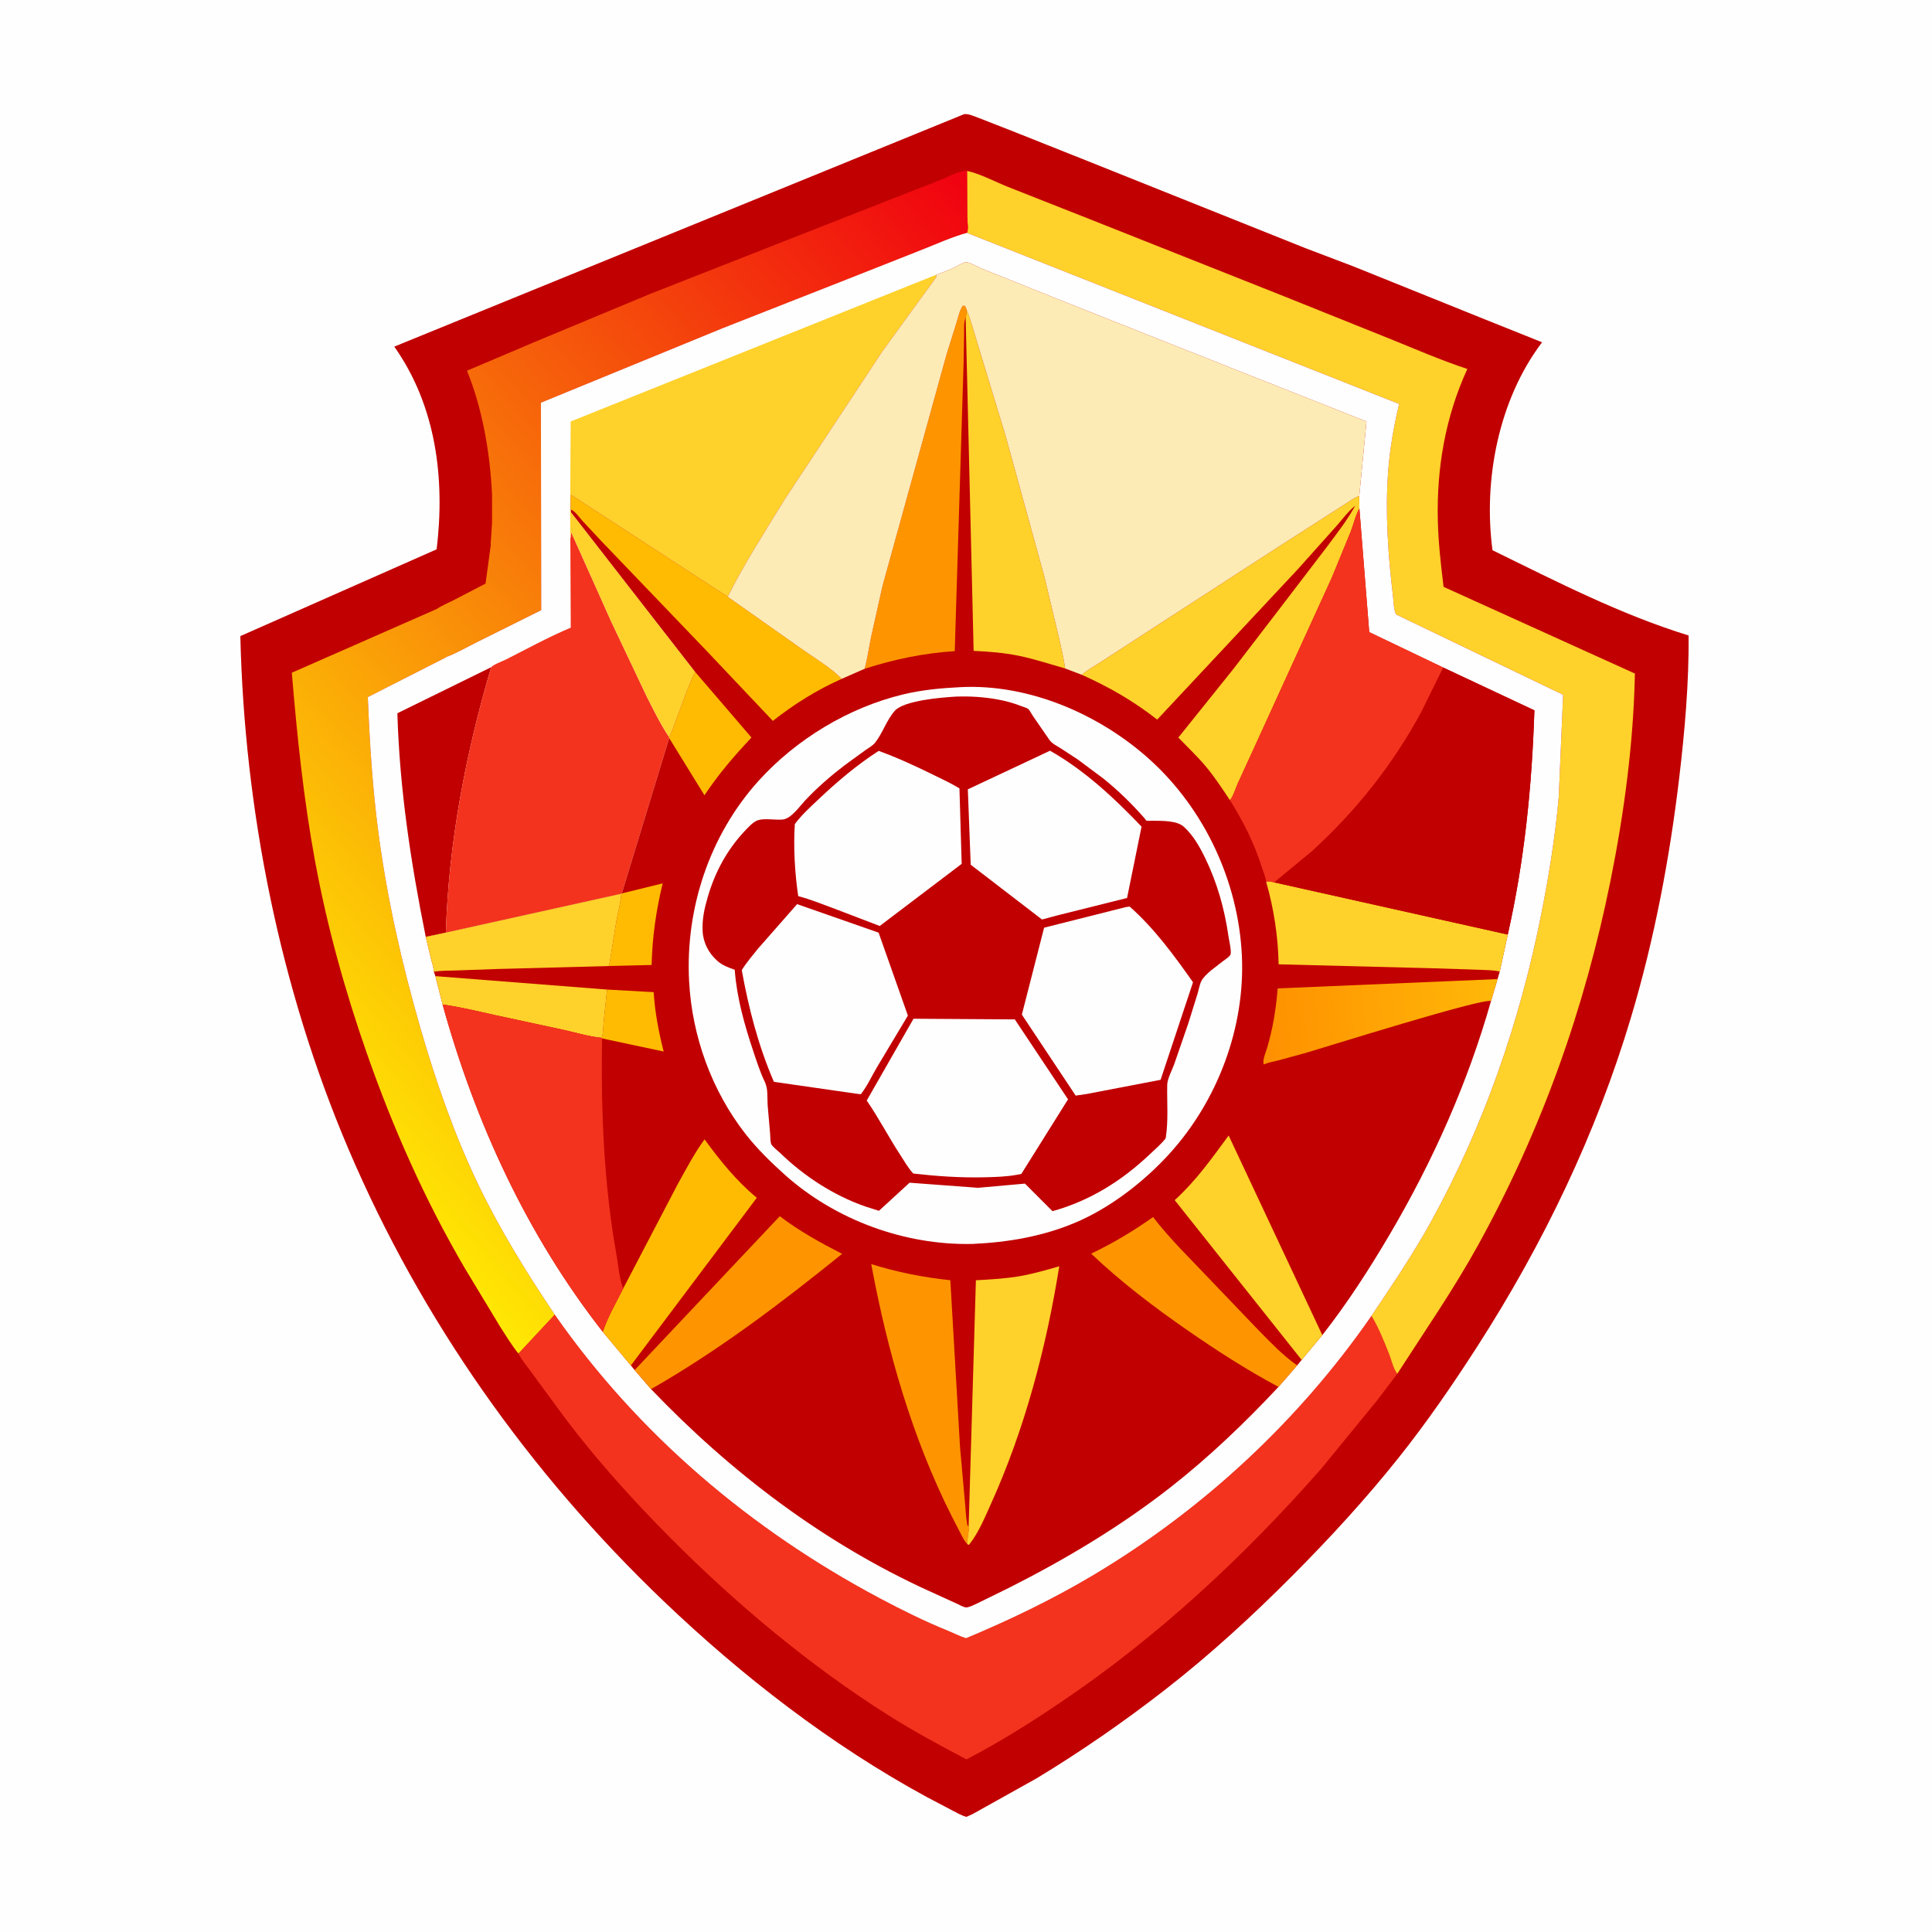
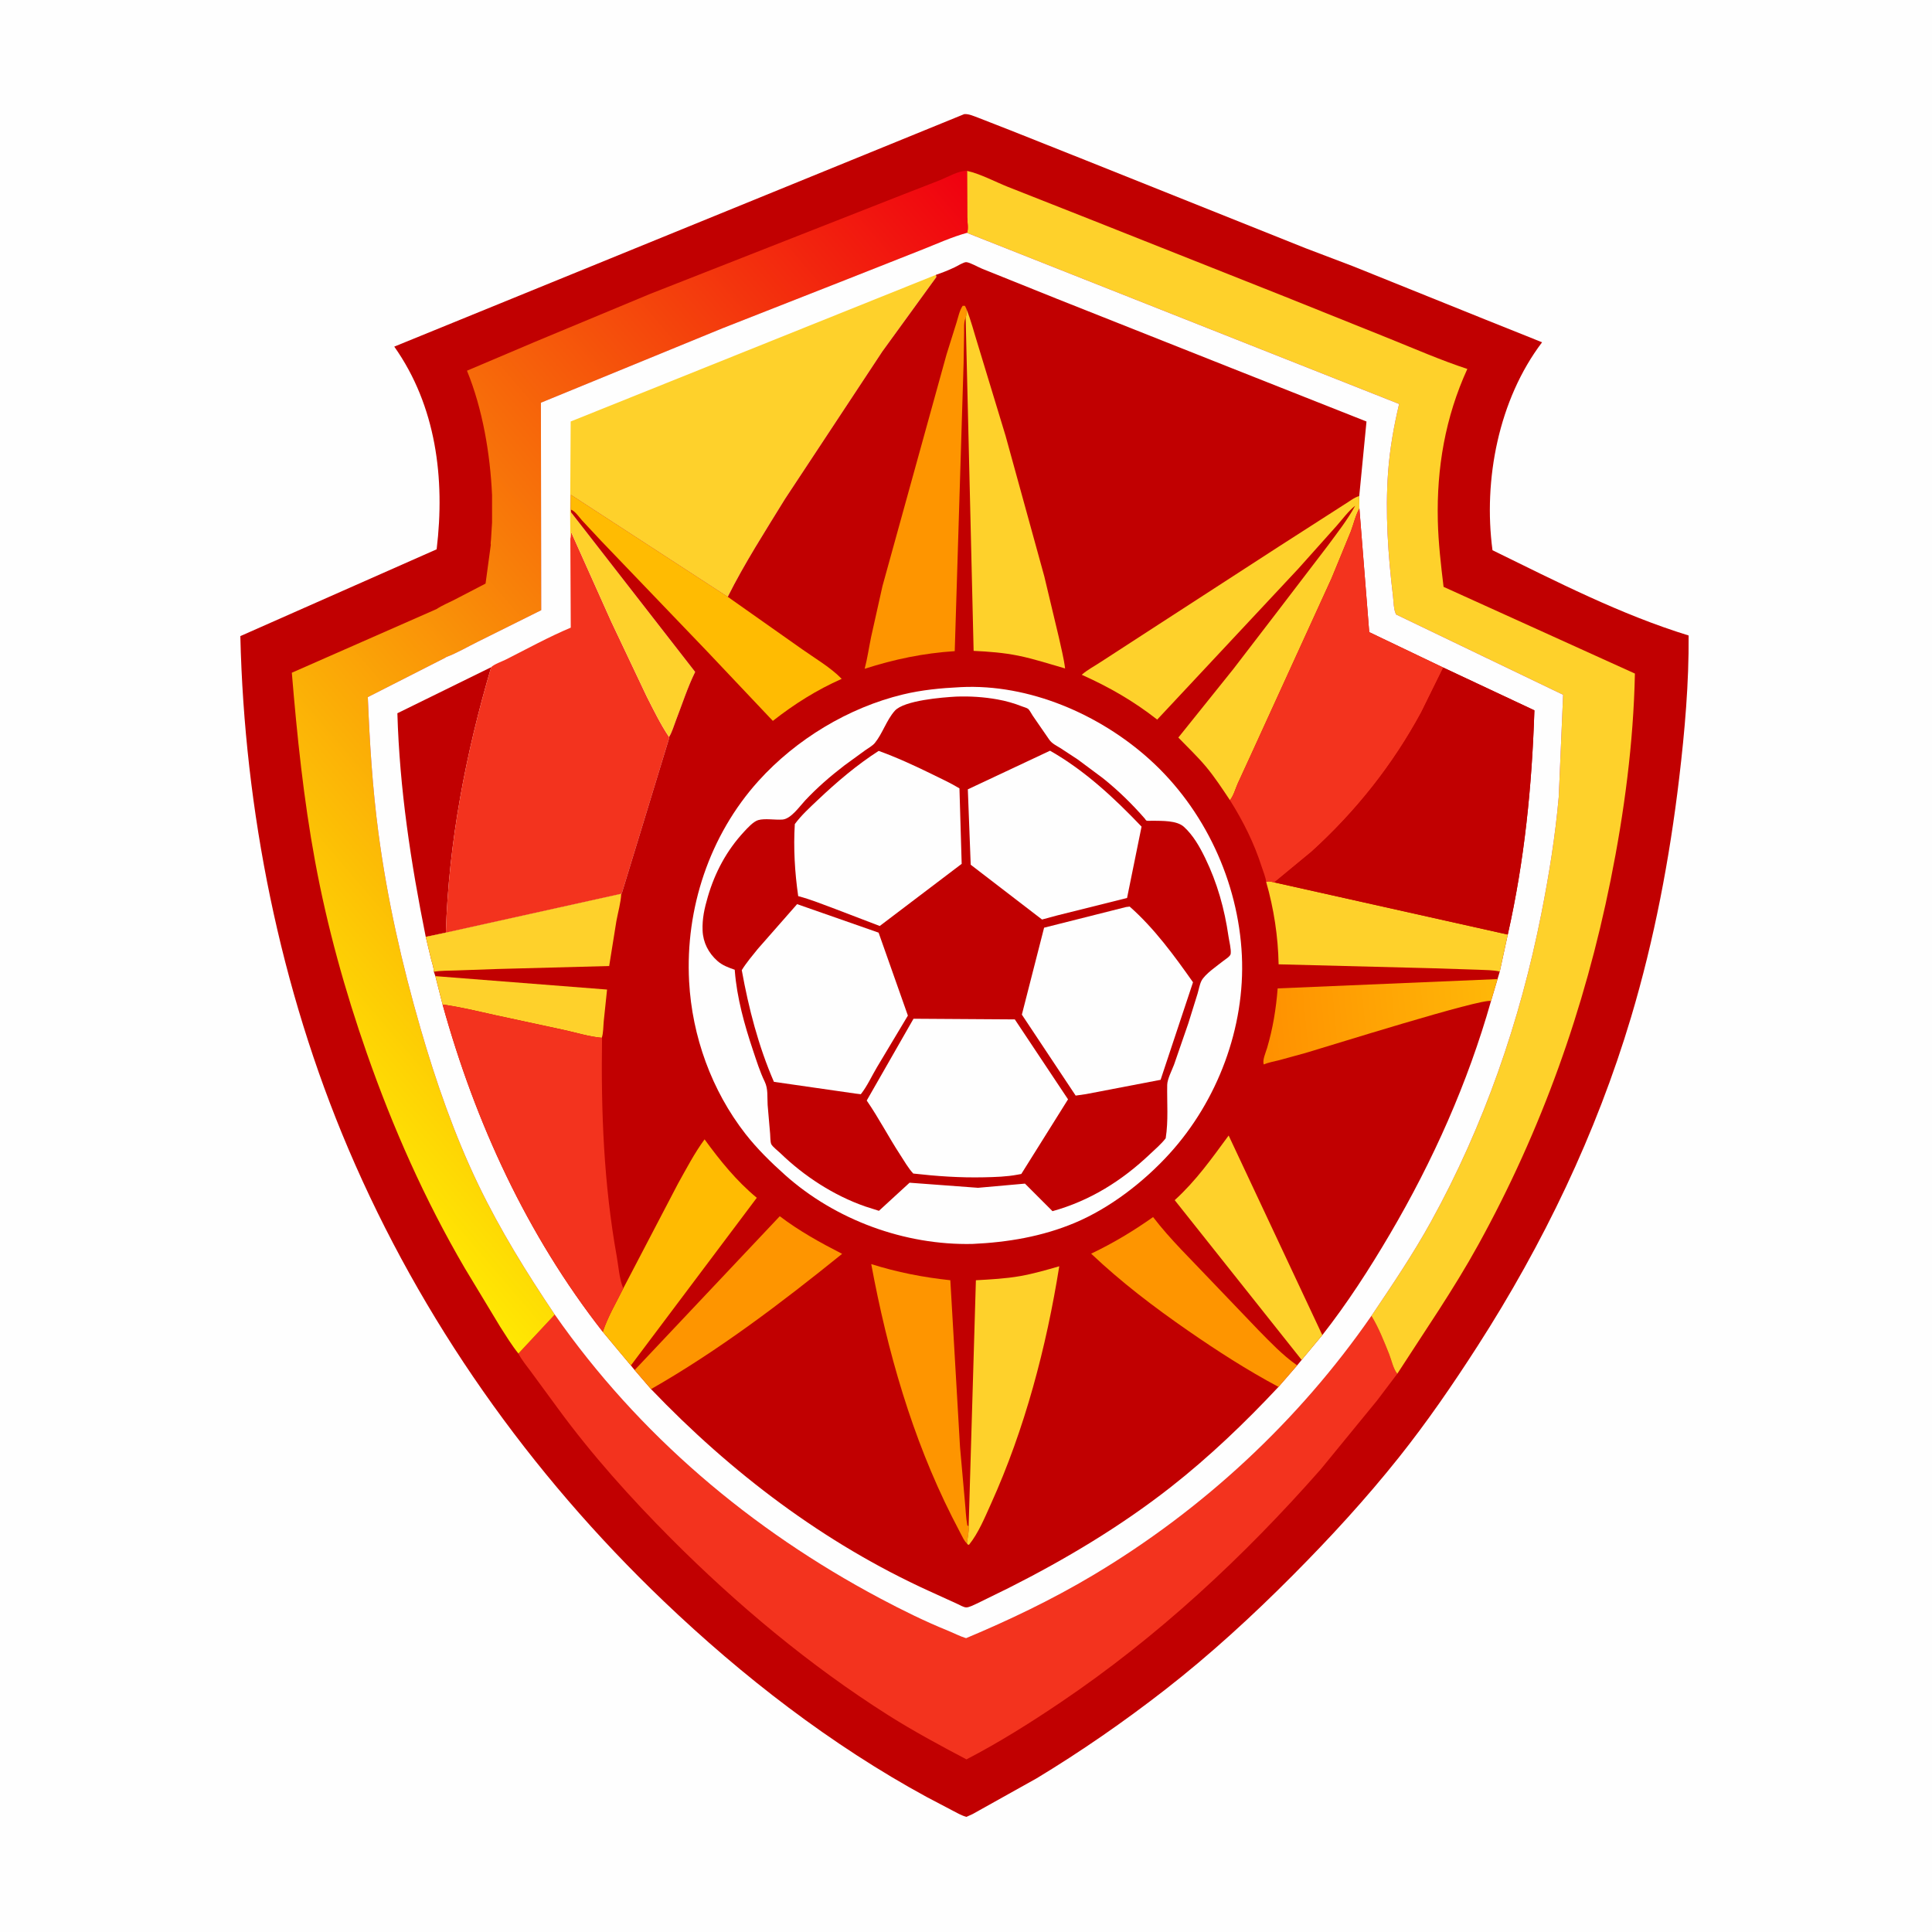
<svg xmlns="http://www.w3.org/2000/svg" version="1.1" style="display: block;" viewBox="0 0 2048 2048" width="1024" height="1024">
  <defs>
    <linearGradient id="Gradient1" gradientUnits="userSpaceOnUse" x1="280.324" y1="1120.11" x2="1173.63" y2="355.901">
      <stop class="stop0" offset="0" stop-opacity="1" stop-color="rgb(255,232,3)" />
      <stop class="stop1" offset="1" stop-opacity="1" stop-color="rgb(240,0,16)" />
    </linearGradient>
    <linearGradient id="Gradient2" gradientUnits="userSpaceOnUse" x1="1337.56" y1="1088.06" x2="1586.32" y2="1064.93">
      <stop class="stop0" offset="0" stop-opacity="1" stop-color="rgb(255,144,0)" />
      <stop class="stop1" offset="1" stop-opacity="1" stop-color="rgb(255,184,8)" />
    </linearGradient>
  </defs>
  <path transform="translate(0,0)" fill="rgb(254,254,254)" d="M -0 -0 L 2048 0 L 2048 2048 L -0 2048 L -0 -0 z" />
  <path transform="translate(0,0)" fill="rgb(193,0,1)" d="M 1022.16 120.963 C 1027.09 120.584 1032.59 123.242 1037.17 124.893 L 1071.74 138.397 L 1150.43 169.714 L 1384 263.125 L 1434.79 282.443 L 1574.71 338.816 L 1634.67 362.84 C 1588.63 423.509 1572.14 508.74 1582.11 583.268 C 1649.83 616.382 1717.73 651.396 1790.01 673.646 C 1790.38 723.885 1785.95 774.872 1780.02 824.719 C 1769.83 910.408 1753.66 995.749 1728.93 1078.48 C 1691.96 1202.14 1635.89 1318.57 1566.22 1426.96 C 1540.21 1467.44 1512.71 1507.47 1482.7 1545.13 C 1447.65 1589.1 1410.08 1629.98 1370.47 1669.81 C 1327.87 1712.66 1282.79 1754.04 1235.07 1791.16 C 1191.72 1824.89 1146 1856.59 1099 1885.02 L 1031.1 1922.94 L 1024.5 1925.95 C 1019.09 1924.57 1013.95 1921.43 1009 1918.89 L 982.375 1904.9 C 881.112 1849.87 786.867 1776.95 703.644 1697.43 C 561.496 1561.62 446.447 1399.04 369.317 1217.92 C 296.898 1047.87 259.073 858.858 254.771 674.302 L 462.86 582.288 C 471.898 507.376 462.364 430.335 417.945 367.428 L 1022.16 120.963 z" />
  <path transform="translate(0,0)" fill="rgb(243,51,30)" d="M 588.044 1393.5 C 677.016 1520.92 796.134 1621.72 932.971 1694.41 C 956.371 1706.84 980.013 1718.55 1004.57 1728.52 C 1010.97 1731.12 1017.53 1734.58 1024.08 1736.57 C 1070.2 1717.25 1115.29 1695.64 1158.29 1670.04 C 1274.74 1600.73 1376.67 1506.26 1453.78 1394.85 C 1461.33 1407.1 1467.14 1421.91 1472.49 1435.23 C 1474.97 1441.4 1476.96 1451.29 1481.21 1456.22 L 1459.73 1484.6 L 1400.12 1557.43 C 1318.4 1650.3 1227.14 1735.24 1124.41 1804.52 C 1092.07 1826.33 1059.15 1847.04 1024.5 1865.02 C 996.365 1850.18 968.325 1835.11 941.423 1818.08 C 858.245 1765.41 780.897 1700.72 711.498 1631.09 C 668.51 1587.95 627.212 1541.98 591.258 1492.78 L 562.879 1454.11 C 558.369 1447.88 553.002 1441.62 549.516 1434.78 L 588.044 1393.5 z" />
  <path transform="translate(0,0)" fill="rgb(254,209,43)" d="M 1025.08 181.133 C 1039.26 184.288 1054.65 192.581 1068.29 198.037 L 1155.74 232.552 L 1362 314.432 L 1472.34 358.753 C 1499.75 369.8 1527.37 381.876 1555.43 391.101 C 1532.06 442.271 1522.83 495.983 1524.15 552.039 C 1524.7 575.41 1527.44 598.882 1530.24 622.08 L 1733.07 714.004 C 1731.59 787.229 1721.77 861.383 1707.31 933.105 C 1679.84 1069.34 1634.15 1197.82 1567.03 1319.52 C 1540.89 1366.92 1510.45 1410.81 1481.21 1456.22 C 1476.96 1451.29 1474.97 1441.4 1472.49 1435.23 C 1467.14 1421.91 1461.33 1407.1 1453.78 1394.85 C 1475.88 1362 1497.59 1329.96 1516.79 1295.23 C 1573.04 1193.52 1611.42 1082.1 1633.93 968.313 C 1642.03 927.39 1648.71 886.032 1652.35 844.452 L 1656.97 736.497 L 1479.96 651.405 C 1477.27 646.684 1477.31 637.522 1476.62 631.825 C 1471.4 588.987 1468.26 543.3 1471.45 500.281 C 1473.25 475.96 1477.48 451.926 1483.12 428.217 L 1026.22 247.328 L 1025.07 246.804 C 1026.83 243.355 1025.38 234.407 1025.3 230.192 L 1025.08 181.133 z" />
  <path transform="translate(0,0)" fill="url(#Gradient1)" d="M 520.273 577.554 C 519.88 576.497 520.43 572.957 520.5 571.835 L 521.606 553.8 L 521.609 524.971 C 519.642 481.247 511.651 433.661 495.01 392.95 L 567.249 362.312 L 689.131 311.561 L 957.309 206.192 L 996.057 191.123 C 1004.1 187.903 1016.65 180.581 1025.08 181.133 L 1025.3 230.192 C 1025.38 234.407 1026.83 243.355 1025.07 246.804 C 1008.88 251.248 993.227 258.429 977.603 264.594 L 897.09 296.397 L 765.65 348.052 L 573.388 426.875 L 573.641 594.393 L 573.702 646.828 L 506.386 680.3 C 495.631 685.597 484.403 692.25 473.211 696.429 L 471.65 697.381 L 389.904 738.962 C 391.851 786.893 394.798 834.823 401.084 882.405 C 410.385 952.811 426.017 1021.83 445.716 1090 C 461.987 1146.3 481.75 1203.29 507.203 1256.15 C 530.314 1304.14 558.352 1349.36 588.044 1393.5 L 549.516 1434.78 C 542.411 1425.98 536.284 1415.85 530.151 1406.33 L 492.563 1344.09 C 450.283 1271.72 416.512 1195.57 388.854 1116.52 C 365.621 1050.12 346.749 982.186 333.994 912.976 C 321.77 846.652 314.917 780.224 309.346 713.116 L 462.909 645.578 C 468.386 641.842 475.125 639.159 481.061 636.102 L 514.709 618.633 L 520.273 577.554 z" />
  <path transform="translate(0,0)" fill="rgb(254,254,254)" d="M 1025.07 246.804 L 1026.22 247.328 L 1483.12 428.217 C 1477.48 451.926 1473.25 475.96 1471.45 500.281 C 1468.26 543.3 1471.4 588.987 1476.62 631.825 C 1477.31 637.522 1477.27 646.684 1479.96 651.405 L 1656.97 736.497 L 1652.35 844.452 C 1648.71 886.032 1642.03 927.39 1633.93 968.313 C 1611.42 1082.1 1573.04 1193.52 1516.79 1295.23 C 1497.59 1329.96 1475.88 1362 1453.78 1394.85 C 1376.67 1506.26 1274.74 1600.73 1158.29 1670.04 C 1115.29 1695.64 1070.2 1717.25 1024.08 1736.57 C 1017.53 1734.58 1010.97 1731.12 1004.57 1728.52 C 980.013 1718.55 956.371 1706.84 932.971 1694.41 C 796.134 1621.72 677.016 1520.92 588.044 1393.5 C 558.352 1349.36 530.314 1304.14 507.203 1256.15 C 481.75 1203.29 461.987 1146.3 445.716 1090 C 426.017 1021.83 410.385 952.811 401.084 882.405 C 394.798 834.823 391.851 786.893 389.904 738.962 L 471.65 697.381 L 473.211 696.429 C 484.403 692.25 495.631 685.597 506.386 680.3 L 573.702 646.828 L 573.641 594.393 L 573.388 426.875 L 765.65 348.052 L 897.09 296.397 L 977.603 264.594 C 993.227 258.429 1008.88 251.248 1025.07 246.804 z" />
  <path transform="translate(0,0)" fill="rgb(193,0,1)" d="M 451.312 993.129 C 435.491 914.556 423.563 836.283 421.242 756.074 L 520.656 707.252 C 493.69 798.809 475.563 892.929 472.639 988.619 L 451.312 993.129 z" />
  <path transform="translate(0,0)" fill="rgb(243,51,30)" d="M 604.581 571.025 L 605.5 564.19 L 648.044 659.124 L 685.609 738.374 C 692.902 752.741 700.268 767.848 709.242 781.237 L 709.364 782.366 L 659.096 947.073 L 658.53 947.449 L 472.639 988.619 C 475.563 892.929 493.69 798.809 520.656 707.252 C 523.102 704.421 532.703 700.926 536.307 699.105 C 558.892 687.691 581.736 675.122 605.032 665.337 L 604.581 571.025 z" />
  <path transform="translate(0,0)" fill="rgb(254,209,43)" d="M 992.101 291.346 L 992.617 293.615 L 935.34 372.524 L 832.078 529 C 811.252 562.921 789.263 597.041 771.441 632.64 L 605.201 524.504 L 605.089 540.181 L 605.289 543.059 L 736.895 712.268 C 728.86 728.589 723.092 746.676 716.505 763.658 C 714.33 769.266 712.428 776.188 709.242 781.237 C 700.268 767.848 692.902 752.741 685.609 738.374 L 648.044 659.124 L 605.5 564.19 L 604.581 571.025 L 604.387 544.78 L 604.945 446.792 L 992.101 291.346 z" />
  <path transform="translate(0,0)" fill="rgb(193,0,1)" d="M 992.101 291.346 C 998.987 289.014 1005.56 286.413 1012.13 283.277 C 1014.8 282.001 1021.74 277.676 1024.35 277.899 C 1028.45 278.249 1036.58 283.053 1040.83 284.763 L 1119.77 316.508 L 1306.54 390.615 L 1448.54 446.821 L 1440.86 525.799 L 1441.01 539.057 L 1451.44 670.088 L 1529.94 707.653 L 1626.52 752.991 C 1623.89 833.535 1616.05 911.904 1598.31 990.678 L 1589.82 1029.87 L 1587.44 1037.88 L 1580.53 1061.14 C 1555.93 1147.93 1518.98 1230.63 1473.33 1308.27 C 1451.52 1345.35 1428.3 1381.37 1401.72 1415.27 L 1379.81 1441.56 L 1375.04 1447.36 L 1355.27 1470.16 C 1319.71 1508.17 1281.89 1544.38 1240.88 1576.52 C 1187.85 1618.06 1129.49 1652.91 1069.44 1683.21 L 1035.49 1699.86 C 1032.68 1701.13 1027.17 1704.03 1024.18 1703.92 C 1021.38 1703.81 1017.09 1701.23 1014.45 1700.03 L 985.194 1686.7 C 873.336 1635.81 774.793 1561 690.137 1472.52 L 672.764 1452.32 L 668.736 1447.45 L 638.978 1411.79 C 558.648 1309.2 503.867 1190.08 469.154 1064.84 L 461.504 1034.75 L 459.9 1030.07 C 459.802 1025.68 458.114 1021.24 457.024 1017 L 451.312 993.129 L 472.639 988.619 L 658.53 947.449 L 659.096 947.073 L 709.364 782.366 L 709.242 781.237 C 712.428 776.188 714.33 769.266 716.505 763.658 C 723.092 746.676 728.86 728.589 736.895 712.268 L 605.289 543.059 L 605.089 540.181 L 605.201 524.504 L 771.441 632.64 C 789.263 597.041 811.252 562.921 832.078 529 L 935.34 372.524 L 992.617 293.615 L 992.101 291.346 z" />
-   <path transform="translate(0,0)" fill="rgb(255,187,2)" d="M 643.512 1048.97 L 692.893 1051.73 C 694.277 1073.18 698.196 1093.84 703.498 1114.65 L 638.188 1100.75 L 637.92 1100.11 C 639.661 1094.84 639.463 1087.99 640.01 1082.41 L 643.512 1048.97 z" />
-   <path transform="translate(0,0)" fill="rgb(255,187,2)" d="M 659.096 947.073 L 702.431 936.416 C 695.502 965.313 691.454 993.161 690.726 1022.92 L 645.749 1024.02 L 653.42 976.219 C 655.18 966.67 658.048 957.162 658.53 947.449 L 659.096 947.073 z" />
-   <path transform="translate(0,0)" fill="rgb(255,187,2)" d="M 736.895 712.268 L 796.584 781.802 C 778.412 801.169 761.418 820.809 746.758 843.041 L 709.364 782.366 L 709.242 781.237 C 712.428 776.188 714.33 769.266 716.505 763.658 C 723.092 746.676 728.86 728.589 736.895 712.268 z" />
  <path transform="translate(0,0)" fill="rgb(254,209,43)" d="M 461.504 1034.75 L 643.512 1048.97 L 640.01 1082.41 C 639.463 1087.99 639.661 1094.84 637.92 1100.11 C 624.68 1099 610.309 1094.48 597.242 1091.67 L 524.591 1076.01 C 506.323 1071.98 487.683 1067.35 469.154 1064.84 L 461.504 1034.75 z" />
  <path transform="translate(0,0)" fill="rgb(254,209,43)" d="M 472.639 988.619 L 658.53 947.449 C 658.048 957.162 655.18 966.67 653.42 976.219 L 645.749 1024.02 L 527.057 1027.19 L 483.903 1028.7 C 476.05 1029.02 467.63 1028.79 459.9 1030.07 C 459.802 1025.68 458.114 1021.24 457.024 1017 L 451.312 993.129 L 472.639 988.619 z" />
  <path transform="translate(0,0)" fill="url(#Gradient2)" d="M 1339.75 1128.37 C 1337.78 1124.46 1341.81 1115.47 1343.09 1111.16 C 1349.28 1090.39 1352.7 1069.33 1354.37 1047.75 L 1587.44 1037.88 L 1580.53 1061.14 C 1570.92 1057.89 1406.48 1109.59 1384.23 1116.09 L 1355.99 1123.84 C 1350.77 1125.18 1344.64 1126.18 1339.75 1128.37 z" />
  <path transform="translate(0,0)" fill="rgb(254,149,0)" d="M 672.764 1452.32 L 826.58 1289.26 C 847.319 1305 869.592 1317.29 892.687 1329.13 C 827.97 1381.34 762.469 1431.15 690.137 1472.52 L 672.764 1452.32 z" />
  <path transform="translate(0,0)" fill="rgb(254,149,0)" d="M 1355.27 1470.16 C 1321.98 1452.4 1290.11 1431.86 1259.12 1410.39 C 1222.9 1385.28 1188.71 1359.27 1156.65 1328.94 C 1180.1 1317.72 1201.16 1305.1 1222.32 1290.14 C 1240.6 1314.03 1262.7 1335.14 1283.28 1357.01 L 1334.18 1410.18 C 1346.78 1422.99 1359.56 1436.43 1374.3 1446.84 L 1375.04 1447.36 L 1355.27 1470.16 z" />
  <path transform="translate(0,0)" fill="rgb(254,209,43)" d="M 1302.42 1203.7 L 1401.72 1415.27 L 1379.81 1441.56 L 1245.24 1272.21 C 1268.11 1251.36 1284.24 1228.36 1302.42 1203.7 z" />
  <path transform="translate(0,0)" fill="rgb(254,149,0)" d="M 1024.96 1636.03 C 1022.21 1633.74 1020.38 1629.49 1018.71 1626.34 L 1009.12 1607.75 C 966.772 1523.77 940.654 1432.2 923.546 1339.99 C 951.44 1348.73 978.377 1353.99 1007.39 1357.1 L 1017.67 1534.09 L 1022.81 1591.51 C 1023.68 1600.04 1023.82 1608.56 1025.42 1617 L 1026.81 1617.85 C 1027.28 1623.72 1025.66 1630.13 1024.96 1636.03 z" />
  <path transform="translate(0,0)" fill="rgb(255,187,2)" d="M 660.706 1365.7 L 718.72 1254.68 C 727.596 1238.88 736.115 1222.36 746.881 1207.77 C 763.137 1230.15 780.806 1252.01 802.238 1269.71 L 668.736 1447.45 L 638.978 1411.79 C 644.207 1395.94 653.279 1380.65 660.706 1365.7 z" />
  <path transform="translate(0,0)" fill="rgb(254,209,43)" d="M 1026.81 1617.85 L 1034.49 1357.12 C 1050.2 1356.23 1065.97 1355.43 1081.5 1352.69 C 1095.37 1350.24 1109.33 1346.22 1122.86 1342.3 C 1109.18 1428.09 1086.32 1514.87 1050.43 1594.21 C 1043.91 1608.63 1037.19 1625.14 1027.22 1637.5 C 1025.45 1637.27 1026.26 1637.66 1024.96 1636.03 C 1025.66 1630.13 1027.28 1623.72 1026.81 1617.85 z" />
  <path transform="translate(0,0)" fill="rgb(254,209,43)" d="M 1342.19 934.874 C 1345.14 933.657 1347.74 934.789 1350.83 935.373 L 1598.31 990.678 L 1589.82 1029.87 C 1582.79 1028.18 1574.41 1028.36 1567.13 1027.96 L 1518.52 1026.39 L 1355.39 1022.22 C 1354.84 992.79 1350.34 963.171 1342.19 934.874 z" />
  <path transform="translate(0,0)" fill="rgb(255,187,2)" d="M 605.089 540.181 L 605.201 524.504 L 771.441 632.64 L 850.178 688.159 C 863.637 697.687 880.782 707.733 892.228 719.604 C 865.578 731.464 842.134 746.252 819.252 764.175 L 749.491 690.411 L 637.438 573.572 L 616.994 551.66 C 613.922 548.213 609.337 541.48 605.089 540.181 z" />
  <path transform="translate(0,0)" fill="rgb(254,209,43)" d="M 1024.25 327.041 C 1029.26 339.291 1032.64 352.902 1036.64 365.554 L 1065.97 462.051 L 1107.01 611 L 1122.46 675.754 C 1124.79 686.598 1127.67 697.572 1129.05 708.576 C 1112.5 703.894 1096.31 698.471 1079.4 695.05 C 1063.63 691.858 1048.11 690.71 1032.08 689.948 L 1023.64 336.78 C 1024.7 334.771 1024.21 329.48 1024.25 327.041 z" />
  <path transform="translate(0,0)" fill="rgb(254,149,0)" d="M 916.583 708.939 C 919.493 697.819 921.118 686.384 923.426 675.131 L 935.511 621.065 L 1003.32 375.875 L 1013.95 341.948 C 1015.78 336.144 1017.06 329.21 1020.5 324.144 L 1022.88 324.2 L 1024.25 327.041 C 1024.21 329.48 1024.7 334.771 1023.64 336.78 C 1021.48 341.569 1022.09 347.562 1022 352.779 L 1021.47 384.622 L 1012.06 690.245 C 979.116 692.375 948.022 698.806 916.583 708.939 z" />
  <path transform="translate(0,0)" fill="rgb(254,209,43)" d="M 1146.67 715.287 C 1152.54 710.116 1160.5 705.955 1167.04 701.6 L 1227.63 662.281 L 1355.06 579.725 L 1424.96 534.848 C 1430 531.858 1435.23 527.44 1440.86 525.799 L 1441.01 539.057 C 1436.9 546.221 1434.86 555.611 1431.89 563.399 L 1411.57 612.843 L 1327.44 797.049 L 1311.93 830.845 C 1309.54 836.283 1307.6 843.652 1303.78 848.203 C 1295.75 836.192 1287.61 823.714 1278.34 812.633 C 1269.34 801.883 1258.82 791.964 1249.09 781.847 L 1307.44 709.134 L 1352.46 650.476 L 1407.49 578.505 C 1417.52 564.842 1428.5 551.012 1436.56 536.095 C 1429.21 541.858 1422.96 550.57 1416.7 557.599 L 1376.3 602.787 L 1226.68 762.807 C 1201.61 743.142 1175.68 728.256 1146.67 715.287 z" />
  <path transform="translate(0,0)" fill="rgb(243,51,30)" d="M 469.154 1064.84 C 487.683 1067.35 506.323 1071.98 524.591 1076.01 L 597.242 1091.67 C 610.309 1094.48 624.68 1099 637.92 1100.11 L 638.188 1100.75 C 637.023 1178.44 640.036 1255.36 653.804 1332 C 655.655 1342.3 656.529 1356.24 660.706 1365.7 C 653.279 1380.65 644.207 1395.94 638.978 1411.79 C 558.648 1309.2 503.867 1190.08 469.154 1064.84 z" />
  <path transform="translate(0,0)" fill="rgb(243,51,30)" d="M 1441.01 539.057 L 1451.44 670.088 L 1529.94 707.653 L 1506.61 755.013 C 1476.37 810.887 1437.4 860.004 1390.39 902.711 L 1350.83 935.373 C 1347.74 934.789 1345.14 933.657 1342.19 934.874 C 1341.6 929.706 1339.17 924.199 1337.58 919.226 C 1329.49 893.828 1317.94 870.736 1303.78 848.203 C 1307.6 843.652 1309.54 836.283 1311.93 830.845 L 1327.44 797.049 L 1411.57 612.843 L 1431.89 563.399 C 1434.86 555.611 1436.9 546.221 1441.01 539.057 z" />
  <path transform="translate(0,0)" fill="rgb(193,0,1)" d="M 1529.94 707.653 L 1626.52 752.991 C 1623.89 833.535 1616.05 911.904 1598.31 990.678 L 1350.83 935.373 L 1390.39 902.711 C 1437.4 860.004 1476.37 810.887 1506.61 755.013 L 1529.94 707.653 z" />
-   <path transform="translate(0,0)" fill="rgb(253,235,182)" d="M 992.101 291.346 C 998.987 289.014 1005.56 286.413 1012.13 283.277 C 1014.8 282.001 1021.74 277.676 1024.35 277.899 C 1028.45 278.249 1036.58 283.053 1040.83 284.763 L 1119.77 316.508 L 1306.54 390.615 L 1448.54 446.821 L 1440.86 525.799 C 1435.23 527.44 1430 531.858 1424.96 534.848 L 1355.06 579.725 L 1227.63 662.281 L 1167.04 701.6 C 1160.5 705.955 1152.54 710.116 1146.67 715.287 L 1129.05 708.576 C 1127.67 697.572 1124.79 686.598 1122.46 675.754 L 1107.01 611 L 1065.97 462.051 L 1036.64 365.554 C 1032.64 352.902 1029.26 339.291 1024.25 327.041 L 1022.88 324.2 L 1020.5 324.144 C 1017.06 329.21 1015.78 336.144 1013.95 341.948 L 1003.32 375.875 L 935.511 621.065 L 923.426 675.131 C 921.118 686.384 919.493 697.819 916.583 708.939 L 892.228 719.604 C 880.782 707.733 863.637 697.687 850.178 688.159 L 771.441 632.64 C 789.263 597.041 811.252 562.921 832.078 529 L 935.34 372.524 L 992.617 293.615 L 992.101 291.346 z" />
  <path transform="translate(0,0)" fill="rgb(254,254,254)" d="M 1017.57 728.44 L 1018.52 728.384 C 1090.77 724.797 1165.49 757.107 1218.58 804.993 C 1276.88 857.572 1312.74 934.518 1316.44 1013.01 C 1320.03 1089.11 1290.68 1167.05 1239.43 1223.25 C 1212.32 1252.98 1176.67 1280.55 1139.54 1296.18 C 1104.92 1310.76 1068.14 1316.95 1030.84 1318.63 C 959.064 1320.21 885.565 1293.22 832.14 1245.48 C 817.28 1232.2 802.493 1217.71 790.215 1201.97 C 754.345 1155.97 733.648 1098.56 730.496 1040.5 C 726.304 963.307 752.074 885.372 804.062 827.781 C 843.83 783.727 899.442 750.062 957.215 736.148 C 977.131 731.352 997.166 729.435 1017.57 728.44 z" />
  <path transform="translate(0,0)" fill="rgb(193,0,1)" d="M 1013.59 738.426 C 1028.31 737.892 1042.76 738.808 1057.27 741.404 C 1066.37 743.033 1074.94 745.465 1083.55 748.867 C 1085.15 749.504 1088.5 750.366 1089.8 751.399 C 1091.46 752.727 1093.43 756.783 1094.73 758.658 L 1112.19 783.98 C 1115.14 788.25 1119.68 790.288 1124 792.967 L 1142.4 805.034 L 1169.27 825.029 C 1185.41 837.976 1199.87 852.103 1213.48 867.674 C 1214.14 868.425 1214.53 869.537 1215.45 869.93 C 1216.34 870.311 1220.66 869.992 1221.87 870.019 C 1231.63 870.242 1247.34 869.523 1255.02 876.494 C 1264.81 885.395 1271.71 897.601 1277.45 909.387 C 1290.37 935.877 1298.08 963.579 1302.26 992.654 C 1303.02 997.945 1305.22 1006.12 1304.58 1011.11 C 1304.22 1013.83 1298.73 1017.03 1296.6 1018.74 C 1290.31 1023.8 1277.18 1032.59 1273.55 1039.82 C 1271.59 1043.74 1270.73 1049.12 1269.46 1053.35 L 1259.69 1084.73 L 1244.61 1128.37 C 1242.43 1134.32 1237.41 1143.75 1237.29 1149.94 C 1236.95 1168.7 1238.66 1187.97 1235.68 1206.61 C 1231.09 1212.68 1224.62 1218.12 1219.09 1223.36 C 1189.29 1251.65 1155.47 1272.86 1115.69 1283.89 L 1086.5 1254.68 L 1036.75 1259.12 L 964.178 1253.72 L 931.705 1283.52 L 917.063 1278.85 C 883.875 1267.29 852.385 1246.83 827.21 1222.41 C 824.852 1220.12 818.989 1215.65 817.603 1212.91 C 816.466 1210.65 816.611 1204.55 816.37 1201.97 L 813.729 1171.33 C 813.193 1162.9 814.409 1154.36 810.605 1146.54 C 805.601 1136.26 801.872 1124.31 798.227 1113.45 C 789.179 1086.49 781.13 1057.65 778.939 1029.16 L 778.857 1027.97 C 772.264 1025.69 765.802 1023.35 760.5 1018.65 C 751.033 1010.25 745.294 999.128 744.78 986.47 C 744.266 973.792 746.761 962.833 750.281 950.75 C 757.832 924.829 770.265 901.58 788.691 881.701 C 792.199 877.916 798.581 870.825 803.703 869.354 C 810.944 867.274 821.707 869.383 829.5 868.762 C 838.514 868.043 847.584 854.823 853.38 848.631 C 866.19 834.948 880.366 822.667 895.244 811.285 L 916.954 795.485 C 920.148 793.216 924.969 790.556 927.395 787.564 C 935.58 777.469 939.738 763.356 948.476 753.506 C 958.314 742.414 998.973 739.234 1013.59 738.426 z" />
  <path transform="translate(0,0)" fill="rgb(254,254,254)" d="M 1113.08 795.79 C 1150.01 816.814 1180.94 845.726 1210.1 876.25 L 1194.73 951.89 L 1120.81 970.359 L 1104.6 974.726 L 1028.99 916.648 L 1025.94 836.734 L 1113.08 795.79 z" />
  <path transform="translate(0,0)" fill="rgb(254,254,254)" d="M 931.451 795.982 C 950.373 802.819 969.344 811.537 987.397 820.385 C 997.366 825.271 1007.55 829.954 1017.06 835.691 L 1019.42 915.713 L 932.559 981.587 L 884.991 963.4 C 872.243 958.708 859.277 953.353 846.128 949.943 C 842.503 924.706 840.975 899.029 842.53 873.565 C 849.35 864.277 858.56 855.901 866.921 847.978 C 886.704 829.228 908.468 810.652 931.451 795.982 z" />
  <path transform="translate(0,0)" fill="rgb(254,254,254)" d="M 844.966 958.419 L 931.355 988.645 L 962.401 1076.56 L 929.698 1131.17 C 924.177 1140.43 919.188 1151.57 912.5 1159.92 L 907.145 1159.28 L 820.385 1146.79 C 803.913 1108.77 793.653 1069.06 786.303 1028.41 C 791.137 1020.53 797.396 1013.21 803.188 1006 L 844.966 958.419 z" />
  <path transform="translate(0,0)" fill="rgb(254,254,254)" d="M 1193.63 961.5 L 1197.5 961.013 C 1223.51 983.941 1244.76 1013.01 1264.64 1041.25 L 1230.28 1144.65 L 1151.24 1159.8 L 1140.25 1161.38 L 1083.22 1075.55 L 1106.79 983.388 L 1193.63 961.5 z" />
  <path transform="translate(0,0)" fill="rgb(254,254,254)" d="M 968.362 1079.9 L 1075.74 1080.6 L 1132.16 1165.35 L 1082.63 1244.45 L 1078.78 1245.17 C 1067 1247.41 1054.86 1247.73 1042.88 1247.99 C 1017.67 1248.55 993.111 1246.84 968.094 1244 C 962.759 1238.26 958.573 1230.79 954.272 1224.2 C 941.951 1205.34 931.508 1185.1 918.764 1166.61 L 968.362 1079.9 z" />
</svg>